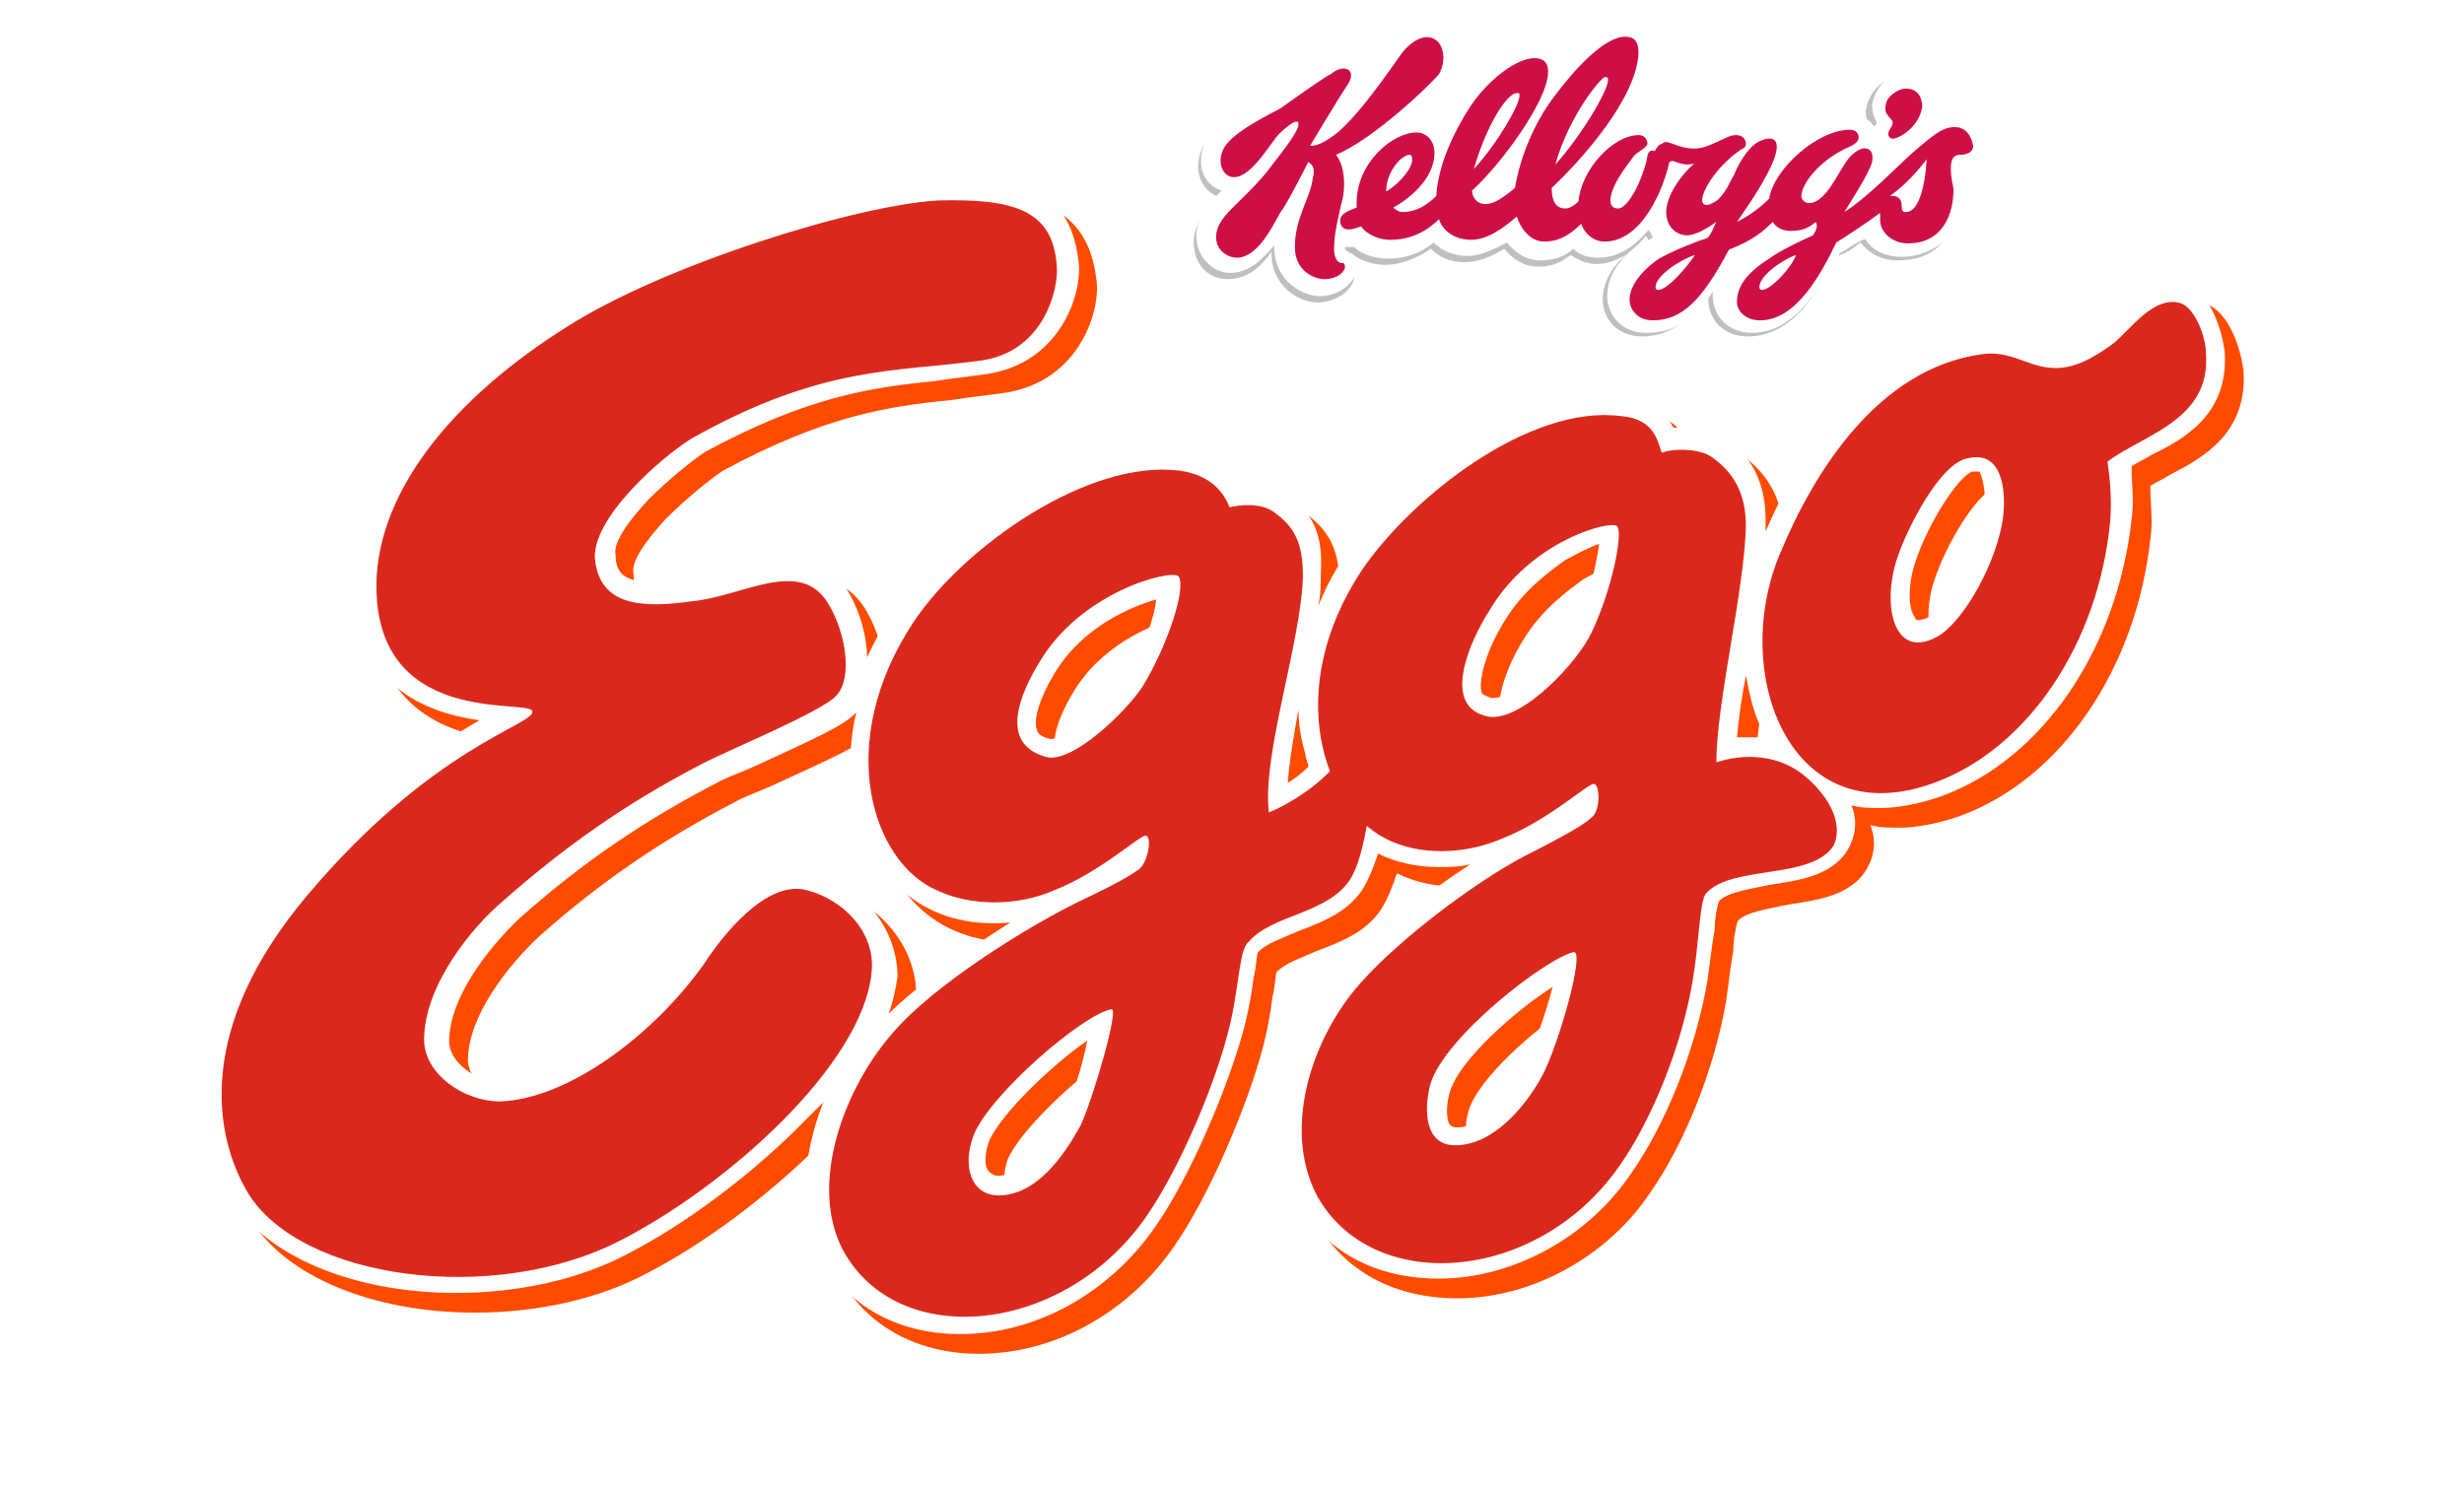
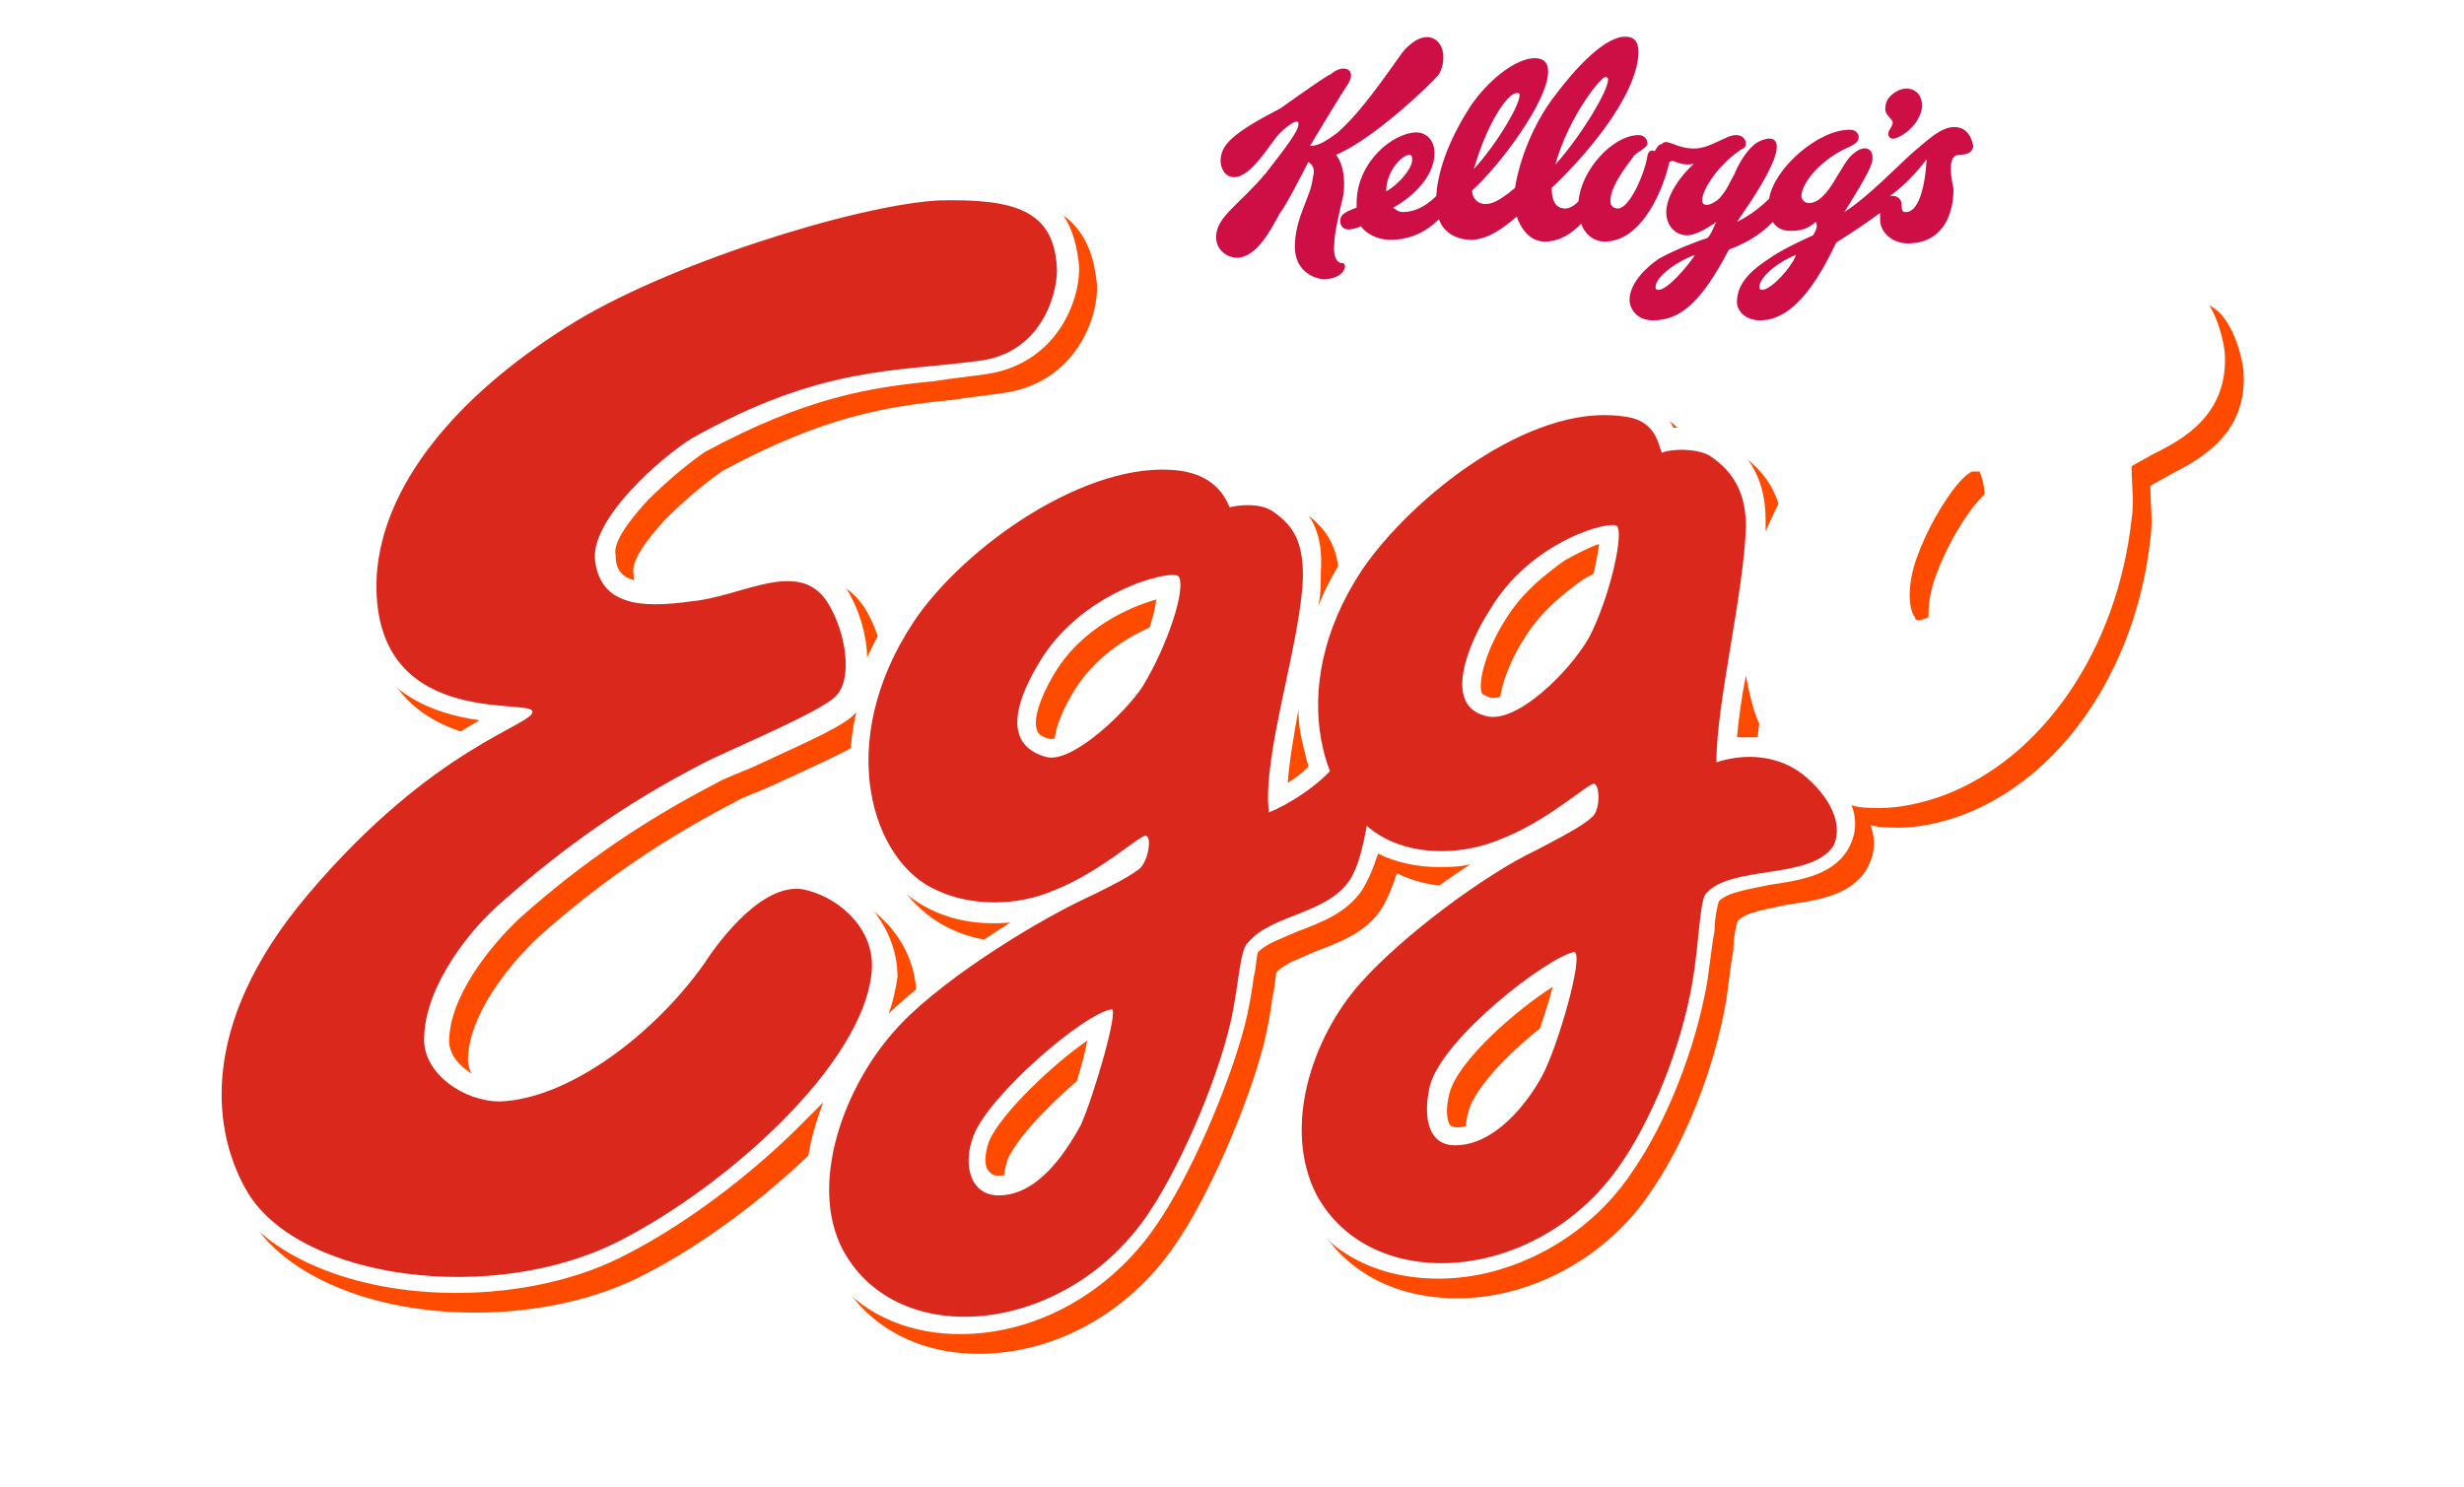
<svg xmlns="http://www.w3.org/2000/svg" width="275.33" height="166.24" version="1.1" viewBox="0 0 275.33 166.24" xml:space="preserve">
  <title>from website</title>
  <defs>
    <filter id="white_glow_blur">
      <feGaussianBlur in="SourceGraphic" stdDeviation="10" />
    </filter>
    <filter id="red_glow_blur">
      <feGaussianBlur in="SourceGraphic" stdDeviation="2" />
    </filter>
  </defs>
  <path id="whiteglow" d="m250.69 41.4c-0.3-2.3-1.5-6.4-4.1-7.4-0.5-0.3-1.3-0.3-1.8-0.3-2.8 0-4.9 2.3-6.7 3.8l-1.3 1.3c-2 1.5-3.8 2-5.1 2h-0.3c-0.8 0-1.5-0.3-2.6-0.8-1.3-0.5-2.6-1-4.4-1h-1.3c-6.9 0.8-16.4 5.4-23.8 22.5v-1.3c0-4.1-1.5-7.2-4.9-9.5-1.5-0.8-3.6-0.8-4.9-0.8h-0.5c-0.8-1.5-2.3-3.6-5.9-4.1h-1.8c-10.2 0-23.1 9.5-28.9 18.2-1.3 2-2.3 3.8-3.1 5.9 0.3-1.3 0.3-2.6 0.3-3.8 0.3-4.4-1-6.9-4.1-9-1.3-0.8-2.8-1-4.1-1h-1c-1.3-1.8-3.3-3.3-6.7-3.8h-2c-10.5 0-23.8 9.2-29.7 17.9-1.3 1.8-2.3 3.6-3.1 5.4 0-2.3-0.8-5.1-2-7.2-1.5-2.6-3.6-3.8-6.7-3.8-2 0-4.1 0.8-6.4 1.3-1.5 0.5-3.1 1-4.6 1-1.5 0.3-2.8 0.3-3.8 0.3-3.6 0-4.6-1-4.6-3.1-0.3-1.3 1.3-3.6 3.6-6.1 2.3-2.3 4.9-4.4 6.4-5.4 11.3-6.1 18.4-7.2 25.6-7.9 1.8-0.3 3.8-0.5 5.9-0.8 8.5-1.3 10.8-9.5 10.2-12.8-1-8.2-7.2-9.2-13.1-9.2h-2.8c-9.5 0.5-31.5 7.4-42.5 14.6-13.7 8.8-21.7 19.5-22.2 29.8-0.8 12.8 8.2 15.6 13.8 16.4-4.6 2.6-12.3 7.7-21 17.9-14.9 17.7-9.7 31-6.7 35.6 3.8 6.4 13.6 10.5 25.1 10.5 6.9 0 13.8-1.5 19.2-4.4 6.4-3.3 13.3-8.5 18.7-13.8l3.1-3.1c-2.3 5.9-2.8 12-0.3 17.2 2.8 5.4 8.5 8.7 15.6 8.7 8.5 0 16.7-4.6 21.8-12 3.8-5.4 8.2-15.6 10-22.5 0.5-2 0.8-3.8 1-5.4 0.3-1 0.3-2.6 0.5-2.8 1-1 2.6-1.5 4.4-2.3 2.6-1 5.4-2 7.2-4.6 0.8-1.3 1.3-2.6 1.8-4.1 2 1 4.4 1.5 6.7 1.5 1.3 0 2.3 0 3.6-0.3-5.1 3.3-10.8 7.9-14.3 11.8-3.1 3.3-5.4 7.7-6.4 12-1.3 5.1-0.8 9.7 1.3 13.8 3.1 5.6 8.7 8.7 15.9 8.7 8.2 0 16.7-4.6 21.5-11.8 3.8-5.4 7.2-13.8 8.5-21.5 0.3-2 0.5-4.1 0.8-5.6 0-1.3 0.3-2.8 0.5-3.3 1-1 3.3-1.3 5.6-1.8 3.3-0.5 6.9-1 8.7-3.8 0.8-1.3 1.3-3.1 0.5-5.1 1 0.3 2 0.3 3.3 0.3 2 0 4.4-0.5 6.7-1.3 11.3-4.1 19.7-16.4 21.3-31 0.3-2 0-3.8 0-5.6v-0.3c0.8-0.5 1.5-0.8 2.3-1.3 3.5-1.8 8.6-4.6 8.1-11.6zm-53.5 36.2c0.5 2.6 1 4.9 2.3 6.9h-1.8-1.5c0.2-2.1 0.4-4.4 1-6.9zm-50 3.8c0 1.8 0.3 3.3 0.8 5.1 0 0.5 0.3 0.8 0.3 1.3-0.8 0.8-1.5 1.3-2.3 1.8 0.2-2.6 0.7-5.4 1.2-8.2zm-54 18.2c-0.5-0.3-1-0.3-1.8-0.3-3.8 0-7.9 3.1-12.3 9.2-5.4 8.2-14.6 14.6-20.7 14.6-3.1 0-6.1-2.3-6.1-4.6 0-4.9 4.4-10.5 7.9-13.8 7.2-6.4 14.1-11 22-15.1 0.8-0.5 2.3-1 4.1-1.8 6.7-3.1 10.2-4.6 11.5-6.1-1 4.1-0.8 8.2 0.3 11.8 1.3 4.9 4.4 8.5 7.9 10.2 2.6 1.3 5.6 1.8 9 1.5-4.9 3.1-10.2 6.9-13.6 10.2 0.5-1.3 0.8-2.8 1-4.1 0-5.8-4.4-10.4-9.2-11.7zm85-27.7c-1.3 2.8-6.4 8.2-9.2 8.2h-0.3c-0.8-0.3-1-0.5-1-0.5-0.5-1.3 0.5-4.9 2.6-8.2 2-3.3 4.9-5.4 6.7-6.7 1.5-0.8 2.8-1.5 3.8-1.8-0.3 2.1-1.1 5.7-2.6 9zm-5.6 49.5c-1.5 3.3-4.9 6.7-7.7 6.7-0.5 0-0.8-0.3-0.8-0.3-0.3-0.5-0.5-1.8 0-3.6 1-3.6 7.4-9.2 11.5-11.8-0.7 2.8-2.3 7.2-3 9zm51.2-61.8c-0.5 4.6-3.6 9.7-5.9 11.3-0.8 0.5-1.3 0.5-1.5 0.5 0 0-0.3 0-0.3-0.3-0.8-1-0.8-3.6 0-6.1 1.5-4.6 4.9-9.7 6.4-10.2h0.5 0.3c0.2 0.7 0.8 2 0.5 4.8zm-95.8 18.2c-1.5 2.6-6.7 6.9-8.5 6.9-1.3-0.3-1.5-0.8-1.5-1-0.5-1 0.3-3.6 1.8-6.1 3.1-5.4 8.7-7.7 11.5-8.5-0.2 2.1-1.5 5.6-3.3 8.7zm-7.2 48.9c-0.8 1.5-3.6 6.7-7.2 6.7-0.5 0-0.8-0.3-1-0.5-0.5-0.5-0.5-1.8 0-3.3 1.3-3.1 7.2-8.7 11-11.3-0.5 2.8-1.8 6.6-2.8 8.4z" fill="#fff" filter="url(#white_glow_blur)" />
  <path id="redglow" d="m250.69 41.4c-0.3-2.3-1.5-6.4-4.1-7.4-0.5-0.3-1.3-0.3-1.8-0.3-2.8 0-4.9 2.3-6.7 3.8l-1.3 1.3c-2 1.5-3.8 2-5.1 2h-0.3c-0.8 0-1.5-0.3-2.6-0.8-1.3-0.5-2.6-1-4.4-1h-1.3c-6.9 0.8-16.4 5.4-23.8 22.5v-1.3c0-4.1-1.5-7.2-4.9-9.5-1.5-0.8-3.6-0.8-4.9-0.8h-0.5c-0.8-1.5-2.3-3.6-5.9-4.1h-1.8c-10.2 0-23.1 9.5-28.9 18.2-1.3 2-2.3 3.8-3.1 5.9 0.3-1.3 0.3-2.6 0.3-3.8 0.3-4.4-1-6.9-4.1-9-1.3-0.8-2.8-1-4.1-1h-1c-1.3-1.8-3.3-3.3-6.7-3.8h-2c-10.5 0-23.8 9.2-29.7 17.9-1.3 1.8-2.3 3.6-3.1 5.4 0-2.3-0.8-5.1-2-7.2-1.5-2.6-3.6-3.8-6.7-3.8-2 0-4.1 0.8-6.4 1.3-1.5 0.5-3.1 1-4.6 1-1.5 0.3-2.8 0.3-3.8 0.3-3.6 0-4.6-1-4.6-3.1-0.3-1.3 1.3-3.6 3.6-6.1 2.3-2.3 4.9-4.4 6.4-5.4 11.3-6.1 18.4-7.2 25.6-7.9 1.8-0.3 3.8-0.5 5.9-0.8 8.5-1.3 10.8-9.5 10.2-12.8-1-8.2-7.2-9.2-13.1-9.2h-2.8c-9.5 0.5-31.5 7.4-42.5 14.6-13.7 8.8-21.7 19.5-22.2 29.8-0.8 12.8 8.2 15.6 13.8 16.4-4.6 2.6-12.3 7.7-21 17.9-14.9 17.7-9.7 31-6.7 35.6 3.8 6.4 13.6 10.5 25.1 10.5 6.9 0 13.8-1.5 19.2-4.4 6.4-3.3 13.3-8.5 18.7-13.8l3.1-3.1c-2.3 5.9-2.8 12-0.3 17.2 2.8 5.4 8.5 8.7 15.6 8.7 8.5 0 16.7-4.6 21.8-12 3.8-5.4 8.2-15.6 10-22.5 0.5-2 0.8-3.8 1-5.4 0.3-1 0.3-2.6 0.5-2.8 1-1 2.6-1.5 4.4-2.3 2.6-1 5.4-2 7.2-4.6 0.8-1.3 1.3-2.6 1.8-4.1 2 1 4.4 1.5 6.7 1.5 1.3 0 2.3 0 3.6-0.3-5.1 3.3-10.8 7.9-14.3 11.8-3.1 3.3-5.4 7.7-6.4 12-1.3 5.1-0.8 9.7 1.3 13.8 3.1 5.6 8.7 8.7 15.9 8.7 8.2 0 16.7-4.6 21.5-11.8 3.8-5.4 7.2-13.8 8.5-21.5 0.3-2 0.5-4.1 0.8-5.6 0-1.3 0.3-2.8 0.5-3.3 1-1 3.3-1.3 5.6-1.8 3.3-0.5 6.9-1 8.7-3.8 0.8-1.3 1.3-3.1 0.5-5.1 1 0.3 2 0.3 3.3 0.3 2 0 4.4-0.5 6.7-1.3 11.3-4.1 19.7-16.4 21.3-31 0.3-2 0-3.8 0-5.6v-0.3c0.8-0.5 1.5-0.8 2.3-1.3 3.5-1.8 8.6-4.6 8.1-11.6zm-53.5 36.2c0.5 2.6 1 4.9 2.3 6.9h-1.8-1.5c0.2-2.1 0.4-4.4 1-6.9zm-50 3.8c0 1.8 0.3 3.3 0.8 5.1 0 0.5 0.3 0.8 0.3 1.3-0.8 0.8-1.5 1.3-2.3 1.8 0.2-2.6 0.7-5.4 1.2-8.2zm-54 18.2c-0.5-0.3-1-0.3-1.8-0.3-3.8 0-7.9 3.1-12.3 9.2-5.4 8.2-14.6 14.6-20.7 14.6-3.1 0-6.1-2.3-6.1-4.6 0-4.9 4.4-10.5 7.9-13.8 7.2-6.4 14.1-11 22-15.1 0.8-0.5 2.3-1 4.1-1.8 6.7-3.1 10.2-4.6 11.5-6.1-1 4.1-0.8 8.2 0.3 11.8 1.3 4.9 4.4 8.5 7.9 10.2 2.6 1.3 5.6 1.8 9 1.5-4.9 3.1-10.2 6.9-13.6 10.2 0.5-1.3 0.8-2.8 1-4.1 0-5.8-4.4-10.4-9.2-11.7zm85-27.7c-1.3 2.8-6.4 8.2-9.2 8.2h-0.3c-0.8-0.3-1-0.5-1-0.5-0.5-1.3 0.5-4.9 2.6-8.2 2-3.3 4.9-5.4 6.7-6.7 1.5-0.8 2.8-1.5 3.8-1.8-0.3 2.1-1.1 5.7-2.6 9zm-5.6 49.5c-1.5 3.3-4.9 6.7-7.7 6.7-0.5 0-0.8-0.3-0.8-0.3-0.3-0.5-0.5-1.8 0-3.6 1-3.6 7.4-9.2 11.5-11.8-0.7 2.8-2.3 7.2-3 9zm51.2-61.8c-0.5 4.6-3.6 9.7-5.9 11.3-0.8 0.5-1.3 0.5-1.5 0.5 0 0-0.3 0-0.3-0.3-0.8-1-0.8-3.6 0-6.1 1.5-4.6 4.9-9.7 6.4-10.2h0.5 0.3c0.2 0.7 0.8 2 0.5 4.8zm-95.8 18.2c-1.5 2.6-6.7 6.9-8.5 6.9-1.3-0.3-1.5-0.8-1.5-1-0.5-1 0.3-3.6 1.8-6.1 3.1-5.4 8.7-7.7 11.5-8.5-0.2 2.1-1.5 5.6-3.3 8.7zm-7.2 48.9c-0.8 1.5-3.6 6.7-7.2 6.7-0.5 0-0.8-0.3-1-0.5-0.5-0.5-0.5-1.8 0-3.3 1.3-3.1 7.2-8.7 11-11.3-0.5 2.8-1.8 6.6-2.8 8.4z" fill="#ff4b00" filter="url(#red_glow_blur)" />
-   <path id="kell_x5F_g" d="m218.89 21.2c0 2.6-0.8 4.6-2 6.1-1.3 1.3-2.8 1.8-4.9 1.8-2 0-3.3-1-4.1-2-1 0.8-1.8 1.3-2.6 1.5 0 0 0 0.3-0.3 0.3-1.8 3.6-4.6 8.7-9.7 8.7-2.8 0-4.4-2-4.4-4.1v-0.5c-2 2.8-4.4 4.6-7.4 4.6-2.8 0-4.4-2-4.4-4.1 0-2.3 1.5-4.6 4.1-6.1 0.3-0.3 0.8-0.5 1-0.5 0 0 0-0.3-0.3-0.5-1.5 1.8-3.3 3.1-5.6 3.1-1 0-2-0.5-2.8-1-1 0.8-2 1.3-3.6 1.3s-2.8-0.8-3.8-2c-1.3 0.8-2.8 1.5-4.4 1.5s-2.8-0.5-3.8-1.5c-1.5 1-3.3 1.8-5.1 1.8-1.5 0-2.8-0.5-3.8-1.3h-1v0.3c0.3 0.3 0.8 0.5 1 0.8 0.3 0.5 0.5 1.3 0.3 1.8-0.5 1.8-2.6 2.6-4.1 2.6-2 0-5.1-1.8-5.1-5.4v-0.3c-1 1.5-2.6 3.1-4.9 3.1s-3.8-1.8-3.8-4.1c0-2 1.3-3.6 2.8-5.1-1.5-0.5-2.3-2-2.3-3.3 0-3.1 2.3-4.9 7.7-7.7l10.8 5.6h56.9l-0.3-2.3c-0.3-0.5-0.5-1-0.5-2 0.3-2 2-3.8 4.1-3.8 1 0 2 0.5 2.6 1.3 0.8 0.8 1 1.8 0.8 2.8 0 0.3 0 0.5-0.3 1z" fill="#bfbfbf" />
  <path id="kell_x5F_w" d="m220.39 13c-0.5-0.3-1.3-0.5-2-0.5-0.8 0-1.3 0.3-2 0.5 0-0.3 0.3-0.5 0.3-1 0-1-0.3-2-0.8-2.8-0.8-0.8-1.5-1.3-2.6-1.3-2 0-3.8 1.8-4.1 3.8 0 1 0.3 1.5 0.5 2 0 0.3-0.3 0.3-0.3 0.5 0-0.3-0.3-0.3-0.3-0.5-0.3-0.3-1-0.8-2-0.8-2 0-4.4 1-6.4 2.8 0-0.3-0.3-0.8-0.5-1-0.5-0.8-1.3-1-2.3-1-0.5 0-1 0-1.5 0.3-0.5-0.5-1.3-1-2.3-1-0.5 0-1 0.3-1.5 0.3-0.3 0-0.5 0.3-0.8 0.3-1 0.5-1.5 0.8-2.3 0.8s-1-0.3-1.3-0.3h-0.3c-0.8-0.5-1.8-0.5-2.6-0.3-0.5-0.3-1-0.8-1.8-0.8h-0.8c1.5-2.3 2.6-4.9 2.6-7.2 0-1.3-0.5-2.3-0.8-2.8-0.5-0.5-1-1-2.3-1-3.1 0.8-5.6 2.8-7.4 5.1-0.3-0.5-0.5-1-0.8-1-0.5-0.5-1.3-1-2.6-1-3.1 0-6.7 3.3-8.7 6.1-0.8 1-1.3 2-1.8 3.3-0.8-0.8-1.5-1.3-2.6-1.3 1.8-1.8 3.3-3.3 3.6-3.8 1.5-2.3 1.3-5.1-0.5-6.4-0.5-0.8-1.3-1-1.8-1-1.8 0-3.6 1.5-4.6 3.1-0.8 1.3-1.5 2.3-2.3 3.3 0-0.5-0.3-0.8-0.3-1-0.5-0.8-1.3-1.5-2.3-1.5-0.8 0-1.8 0.3-2.6 0.8-0.5 0.3-2.8 2-5.6 3.6-5.1 2.8-7.7 4.6-7.7 7.7 0 1.5 0.8 2.8 2.3 3.3-1.5 1.5-2.8 3.1-2.8 5.1 0 2.3 1.8 4.1 3.8 4.1s3.6-1.5 4.9-3.1v0.3c0 3.6 3.1 5.4 5.1 5.4 1.5 0 3.3-0.8 4.1-2.6 0.3-0.5 0-1.3-0.3-1.8-0.3-0.3-0.5-0.5-1-0.8v-0.3h1c0.8 0.8 2.3 1.3 3.8 1.3 1.8 0 3.6-0.5 5.1-1.8 1 1 2.3 1.5 3.8 1.5s3.1-0.8 4.4-1.5c0.8 1 2 2 3.8 2 1.5 0 2.8-0.5 3.6-1.3 0.8 0.8 1.8 1 2.8 1 2.3 0 4.1-1.3 5.6-3.1 0.3 0.3 0.3 0.5 0.5 0.8-0.3 0.3-0.8 0.5-1 0.5-2.6 1.5-4.1 3.8-4.1 6.1 0 2 1.5 4.1 4.4 4.1 3.1 0 5.4-1.5 7.4-4.6v0.5c0 2 1.5 4.1 4.4 4.1 4.9 0 7.7-5.4 9.7-8.7 0 0 0-0.3 0.3-0.3 0.8-0.5 1.5-1 2.6-1.5 0.8 1.3 2.3 2 4.1 2 2 0 3.6-0.8 4.9-1.8 1.3-1.5 2-3.6 2-6.1 0-0.8 0-1.5-0.3-1.8 1.5-0.3 2-1 2.3-1.5 0.3-0.4 1.1-3.3-1-4.5z" fill="#fff" />
  <path id="kell_x5F_r" d="m218.39 14.2c-1.5 0-2.8 1.3-4.6 2.8-1.5 1.3-4.9 4.9-7.7 6.7 0.8-1.3 2.8-4.4 3.1-5.6 0.3-1.5-0.8-2-2-1-1.5 1-2.8 5.6-5.1 5.6-0.3 0-0.8-0.3-0.8-0.8 0-1.3 2-4.1 5.6-5.6 0.5-0.3 0.8-0.5 0.8-1 0 0 0-0.8-1-0.8-3.6 0-8.5 4.4-9 7.7-0.8 0.8-2 1.8-3.6 2.6 1.8-2.6 3.3-4.9 4.1-6.9 1-2.6-0.3-2.8-1.8-2-1.3 0.8-2.3 2.8-2.6 3.6-0.5 0.8-0.8 1.8-1.8 2.8-1.3 1-2.3 0.8-1.5-1s2.6-3.6 3.8-4.4c0.3-0.3 0.8-0.3 0.8-0.8 0-0.8-0.8-1.3-2-0.8-1.8 0.8-2.6 1.3-3.8 1.3-1 0-1.8-0.3-2.3-0.5-0.8-0.3-1-0.3-1.3 0-0.3 0-0.5 0.3-0.8 0.8-0.5-0.3-0.8 0.3-0.8 0.5-0.3 2-2 5.9-3.3 5.9-0.5 0-1-0.3-0.8-1.3 0.3-1.8 2.3-4.1 2.6-4.6 0.5-0.5 1.3-0.8 1.5-1.3 0-0.5-0.3-1-1-1-2.8 0-6.4 3.8-6.7 7.4-0.5 0.5-1 0.8-1.5 0.8-1.3 0-1.5-1.3-1.5-2.3 3.3-3.1 9.5-10 9.7-15.1 0-1.3-0.5-1.8-1.5-1.8-2.3 0-5.6 3.6-7.7 6.4-2.6 3.3-4.1 7.4-4.6 10.5-1.8 1.5-2.6 1.8-3.3 1.8-1 0-1.5-0.8-1.5-1.5 3.1-2.8 8.5-10 8.5-13.3 0-1-0.5-1.5-1.5-1.5-2 0-5.1 2.3-7.2 5.4-2 3.1-3.6 6.7-3.8 10-1.5 1.5-2.8 1.8-3.8 1.8-0.5 0-1-0.5-1-0.5 1.5-0.8 4.6-3.1 4.6-6.1 0-1.5-1-2.3-2-2.3-2.6 0-6.7 3.3-6.7 7.9v0.5c-1.3 0.5-2 0.8-1.8 1.8 0.3 0.8 1 0.8 2.3 0.3 0.3 0.5 1.5 1.5 3.3 1.5 2.3 0 4.1-1 5.4-2.3 0.5 1.5 2 2.3 3.6 2.3 1.8 0 3.6-1.3 5.1-2.6 0.3 1 1.3 2.8 3.1 2.8s3.1-1 4.1-2c0.3 1 1.3 2 2.6 2 4.4 0 6.7-6.4 7.2-8.7 0-0.3 0.3-0.3 0.5-0.3 0.8 0.3 1.3 0.5 2.3 0.3-1.5 1.3-3.1 3.6-3.1 5.4s1.3 2.6 2.3 2.6 2.3-0.8 3.3-1.5c-0.3 0.5-0.5 1.3-1 1.8-1 0.3-3.6 1.3-5.4 2.3-1.5 1-3.3 2.8-3.3 4.6 0 1 0.8 2.3 2.6 2.3 3.1 0 5.4-2 8.5-7.9 2.6-1 3.8-2 4.9-3.1 0.5 0.8 1.3 1 2 1 1.3 0 2-0.3 2.8-1 0.3 0.5 0 1-0.3 1.5-1.8 0.8-3.8 1.8-4.9 2.6-2.8 1.8-3.6 3.3-3.6 4.9 0 0.8 0.8 2 2.6 2 4.1 0 6.9-5.4 8.5-8.7 1.3-0.8 3.1-2 4.9-3.3v0.8c0 1.3 1.3 2.6 3.1 2.6 3.8 0 5.1-3.1 5.1-6.1-0.3-1.3-0.3-2-0.3-2.3 0-1 0.3-1.5 1-1.5 0.8 0 1.5-0.3 1.5-1-0.3-1.5-1.1-2.1-2.1-2.1zm-39-5.6s0.3 0 0.3 0.3c0 1.3-3.1 6.4-5.9 9.5 1.5-5.4 5.1-9.8 5.6-9.8zm-24.5 12.8c0-2.3 1.8-4.1 2.6-4.1 0.3 0 0.3 0.3 0.3 0.5 0.1 0.8-1.2 2.6-2.9 3.6zm14.6-11c0.3 0 0.3 0 0.3 0.3 0 1-2.3 5.1-5.1 8.2 1.4-4.9 3.7-8.5 4.8-8.5zm15.8 22c-0.3 0-0.3-0.3-0.3-0.3 0-1.3 2.8-3.1 4.4-3.6-0.7 1.1-3 3.9-4.1 3.9zm11.6 0c-0.3 0-0.3-0.3-0.3-0.3 0-1.3 2.6-3.1 4.1-3.6-0.5 1.4-2.8 3.9-3.8 3.9zm16.1-8.7c-0.3 0-0.5 0-0.5-0.8 0-0.5-0.3-1-1-1h-0.3c1.8-1.3 3.1-2.8 4.1-4.1-0.2 3.4-1 5.9-2.3 5.9zm-1.5-10c0-0.5-1-0.8-0.8-1.8 0-1 1.3-2 2.3-2 1.3 0 1.8 1 1.8 2-0.3 2.3-2.6 3.6-3.3 3.6-0.3 0-0.5-0.3-0.5-0.5 0-0.5 0.5-0.8 0.5-1.3zm-61.5 15.7c0.3 0 0.3 0.3 0.3 0.5-0.3 1-1.5 1.3-2.3 1.3-1 0-3.3-0.8-3.3-3.6 0-3.3 1.8-5.6 2-7.7 0.3-1 0-1.5-0.5-1.8-0.5 1-2.6 5.1-3.1 5.6-1 1.8-2.6 5.1-4.9 5.1-1 0-2.3-0.8-2.3-2.3 0-2.3 2.6-3.6 5.6-7.2 2-2.6 3.6-4.6 3.6-5.4 0-0.3 0-0.3-0.3-0.3s-1.3 0.8-1.8 1.3c-1 1-3.1 4.9-5.1 4.9-1 0-1.5-1-1.5-1.8 0-1.8 1.3-3.1 6.7-5.9 2.8-2 5.4-3.8 5.6-3.8 1.5-1.3 3.1-0.5 1.8 1.3-1 1.5-4.1 6.7-4.1 6.7 0.8 0 1.5-0.3 3.1-1.5 2-1.8 3.8-4.1 6.9-8.5 1-1.5 2.8-2.8 4.1-1.8 1 0.8 1 2.6 0.3 3.8-0.8 1-7.2 7.2-11.5 9 1 1.3 1 3.3 0.8 4.6-0.3 1.3-1 4.1-1 5.4-0.1 1 0.1 2.1 0.9 2.1z" fill="#ce0f46" />
  <path id="eggo_x5F_border" d="m248.59 39.3c-0.3-2.3-1.5-6.4-4.1-7.4-0.5-0.3-1.3-0.3-1.8-0.3-2.8 0-4.9 2.3-6.7 3.8l-1.3 1.3c-2 1.5-3.8 2-5.1 2h-0.2c-0.8 0-1.5-0.3-2.6-0.8-1.3-0.5-2.6-1-4.4-1h-1.3c-6.9 0.8-16.4 5.4-23.8 22.5v-1.3c0-4.1-1.5-7.2-4.9-9.5-1.5-0.8-3.6-0.8-4.9-0.8h-0.5c-0.8-1.5-2.3-3.6-5.9-4.1h-1.8c-10.2 0-23.1 9.5-28.9 18.2-1.3 2-2.3 3.8-3.1 5.9 0.3-1.3 0.3-2.6 0.3-3.8 0.3-4.4-1-6.9-4.1-9-1.3-0.8-2.8-1-4.1-1h-1c-1.3-1.8-3.3-3.3-6.7-3.8h-2c-10.5 0-23.8 9.2-29.7 17.9-1.3 1.8-2.3 3.6-3.1 5.4 0-2.3-0.8-5.1-2-7.2-1.5-2.6-3.6-3.8-6.7-3.8-2 0-4.1 0.8-6.4 1.3-1.5 0.5-3.1 1-4.6 1-1.5 0.3-2.8 0.3-3.8 0.3-3.6 0-4.6-1-4.6-3.1-0.3-1.3 1.3-3.6 3.6-6.1 2.3-2.3 4.9-4.4 6.4-5.4 11.3-6.1 18.4-7.2 25.6-7.9 1.8-0.3 3.8-0.5 5.9-0.8 8.5-1.3 10.8-9.5 10.2-12.8-1-8.2-7.2-9.2-13.1-9.2h-2.8c-9.5 0.5-31.5 7.4-42.5 14.6-13.8 8.7-21.8 19.5-22.3 29.7-0.8 12.8 8.2 15.6 13.8 16.4-4.6 2.6-12.3 7.7-21 17.9-14.9 17.7-9.7 31-6.7 35.6 3.8 6.4 13.6 10.5 25.1 10.5 6.9 0 13.8-1.5 19.2-4.4 6.4-3.3 13.3-8.5 18.7-13.8l3.1-3.1c-2.3 5.9-2.8 12-0.3 17.2 2.8 5.4 8.5 8.7 15.6 8.7 8.5 0 16.7-4.6 21.8-12 3.8-5.4 8.2-15.6 10-22.5 0.5-2 0.8-3.8 1-5.4 0.3-1 0.3-2.6 0.5-2.8 1-1 2.6-1.5 4.4-2.3 2.6-1 5.4-2 7.2-4.6 0.8-1.3 1.3-2.6 1.8-4.1 2 1 4.4 1.5 6.7 1.5 1.3 0 2.3 0 3.6-0.3-5.1 3.3-10.8 7.9-14.3 11.8-3.1 3.3-5.4 7.7-6.4 12-1.3 5.1-0.8 9.7 1.3 13.8 3.1 5.6 8.7 8.7 15.9 8.7 8.2 0 16.7-4.6 21.5-11.8 3.8-5.4 7.2-13.8 8.5-21.5 0.3-2 0.5-4.1 0.8-5.6 0-1.3 0.3-2.8 0.5-3.3 1-1 3.3-1.3 5.6-1.8 3.3-0.5 6.9-1 8.7-3.8 0.8-1.3 1.3-3.1 0.5-5.1 1 0.3 2 0.3 3.3 0.3 2 0 4.4-0.5 6.7-1.3 11.3-4.1 19.7-16.4 21.3-31 0.3-2 0-3.8 0-5.6v-0.3c0.8-0.5 1.5-0.8 2.3-1.3 3.5-1.7 8.6-4.5 8.1-11.5zm-53.5 36.2c0.5 2.6 1 4.9 2.3 6.9h-1.8-1.5c0.2-2.1 0.5-4.4 1-6.9zm-50 3.8c0 1.8 0.3 3.3 0.8 5.1 0 0.5 0.3 0.8 0.3 1.3-0.8 0.8-1.5 1.3-2.3 1.8 0.2-2.6 0.7-5.4 1.2-8.2zm-54 18.2c-0.5-0.3-1-0.3-1.8-0.3-3.8 0-7.9 3.1-12.3 9.2-5.4 8.2-14.6 14.6-20.7 14.6-3.1 0-6.1-2.3-6.1-4.6 0-4.9 4.4-10.5 7.9-13.8 7.2-6.4 14.1-11 22-15.1 0.8-0.5 2.3-1 4.1-1.8 6.7-3.1 10.2-4.6 11.5-6.1-1 4.1-0.8 8.2 0.3 11.8 1.3 4.9 4.4 8.5 7.9 10.2 2.6 1.3 5.6 1.8 9 1.5-4.9 3.1-10.2 6.9-13.6 10.2 0.5-1.3 0.8-2.8 1-4.1 0-5.8-4.4-10.4-9.2-11.7zm85-27.7c-1.3 2.8-6.4 8.2-9.2 8.2h-0.3c-0.8-0.3-1-0.5-1-0.5-0.5-1.3 0.5-4.9 2.6-8.2 2-3.3 4.9-5.4 6.7-6.7 1.5-0.8 2.8-1.5 3.8-1.8-0.3 2.1-1 5.7-2.6 9zm-5.6 49.5c-1.5 3.3-4.9 6.7-7.7 6.7-0.5 0-0.8-0.3-0.8-0.3-0.3-0.5-0.5-1.8 0-3.6 1-3.6 7.4-9.2 11.5-11.8-0.7 2.8-2.3 7.2-3 9zm51.2-61.8c-0.5 4.6-3.6 9.7-5.9 11.3-0.8 0.5-1.3 0.5-1.5 0.5 0 0-0.3 0-0.3-0.3-0.8-1-0.8-3.6 0-6.1 1.5-4.6 4.9-9.7 6.4-10.2h0.5 0.3c0.3 0.7 0.8 2 0.5 4.8zm-95.8 18.2c-1.5 2.6-6.7 6.9-8.5 6.9-1.3-0.3-1.5-0.8-1.5-1-0.5-1 0.3-3.6 1.8-6.1 3.1-5.4 8.7-7.7 11.5-8.5-0.2 2.1-1.5 5.7-3.3 8.7zm-7.2 49c-0.8 1.5-3.6 6.7-7.2 6.7-0.5 0-0.8-0.3-1-0.5-0.5-0.5-0.5-1.8 0-3.3 1.3-3.1 7.2-8.7 11-11.3-0.5 2.7-1.7 6.6-2.8 8.4z" fill="#fff" />
  <g fill="#da291c">
-     <path id="eggo_x5F_o" d="m235.49 51.6c0.3 2 0.5 4.4 0.3 6.7-1.3 13.6-9.2 25.4-19.7 29.2-16.1 5.9-22.8-12.3-17.2-25.6 3.8-9.2 11-20.7 22.5-22.3 3.1-0.5 5.1 1.3 7.7 1.5 2.6 0.3 5.1-1.3 6.9-2.6s4.6-5.6 7.7-4.6c1.5 0.5 2.8 3.6 2.8 5.6 0.6 7.5-7.1 9.1-11 12.1zm-23.5 10.8c-1.8 5.4-0.3 11.8 4.9 8.5 2.8-2 6.1-7.9 6.9-12.8 0.5-3.8-0.3-7.7-3.8-6.9-3.2 0.4-7 8.1-8 11.2z" />
    <path d="m149.69 84.9c-2 2.8-5.9 5.1-7.9 5.9-0.8-6.4 3.6-19 3.8-26.4 0-3.8-1-5.6-3.3-7.2-1.3-1-3.8-0.8-4.9-0.5-0.5-1.3-1.8-3.6-5.6-4.1-10.2-1.3-24.1 8.5-29.7 16.9-9 13.6-4.6 26.9 2.6 30 3.8 1.8 9 1.8 13.1 0 5.1-2 9.5-6.1 10.2-6.1 0.8 0 0.3 3.1-0.8 3.8-1.3 1-4.6 2.6-6.1 3.3-5.9 2.8-16.7 9.5-21.3 14.9-5.4 6.1-9.5 16.9-5.6 24.3 6.1 11.3 24.6 9.5 33.8-3.6 3.6-5.1 7.9-14.9 9.5-21.8 1-4.4 1-8.2 2-9 2.6-3.1 8.7-3.1 11.3-6.9 1-1.5 1.5-3.8 2-6.4-0.3-3.7-1.5-6.5-3.1-7.1zm-28.9 40.8c-1.8 3.3-4.9 7.9-9.2 7.9-3.1 0-4.1-3.3-2.8-6.7 1.8-4.6 12.3-13.6 15.4-14.1 0.9-0.2-1.9 9.5-3.4 12.9zm6.9-49c-1.8 2.8-7.9 8.7-10.8 7.9-5.4-1.5-2.8-7.2-0.8-10.5 4.6-7.9 14.6-10.5 15.6-9.7 0.9 1.3-1.2 7.7-4 12.3z" />
    <path d="m201.99 87c-3.1-2.8-7.2-2.8-10.2-1.8 0-6.7 3.1-19 3.3-26.4 0-3.8-1.5-6.1-3.8-7.7-1.3-1-4.4-1-5.6-0.5-0.5-1.3-0.8-3.8-4.6-4.1-10.2-1.3-23.3 9-28.9 17.2-9 13.6-4.1 26.6 2.6 30 3.8 2 9 1.8 13.1 0 5.1-2 9.5-6.1 10.2-6.1s0.8 3.1-0.3 3.8c-1 1-4.6 2.8-6.1 3.6-5.9 2.8-15.1 9.7-19.7 14.9-5.4 6.1-8.7 16.1-4.9 23.6 6.1 11.3 24.6 10 33.8-3.1 3.6-5.1 6.9-13.1 8.2-20.5 0.8-4.6 0.8-9 1.5-10 2.8-3.3 11.8-1.5 14.3-5.4 0.9-1.9 0.2-4.7-2.9-7.5zm-29.7 33.3c-1.8 3.3-5.4 7.7-9.7 7.7-3.1 0-3.6-3.3-2.8-6.7 1.5-5.4 13.1-14.3 16.1-14.9 1.2 0.1-1.8 10.6-3.6 13.9zm5.6-49.7c-1.5 3.3-7.7 10-11.5 9.5-5.6-1-2-8.7 0-11.8 4.6-7.9 13.6-10.2 14.3-9.5s-0.5 6.9-2.8 11.8z" />
    <path id="eggo_x5F_e" d="m104.89 22.4c-9.2 0.5-30.7 7.2-41.5 14.1-12.6 7.9-20.7 17.9-21.3 27.9-0.8 17.2 17.2 13.6 17.4 15.1 0.3 1.5-11 3.8-25.1 20.5-12.6 14.9-10.5 26.9-6.7 33.3 5.9 9.7 27.4 12.6 41.5 5.4 12-6.1 27.2-19.7 28.2-30 0.5-4.6-3.3-8.2-7.2-9.2-4.6-1.3-9.7 5.4-11.5 8.2-5.6 7.9-15.1 15.1-22.8 15.4-4.1 0-8.5-3.1-8.5-6.9 0-6.1 5.4-12.6 8.7-15.4 6.9-6.1 13.8-11 22.3-15.4 2.8-1.5 13.6-5.9 15.1-7.7 1.8-2 1-6.9-0.8-10-3.1-5.6-9.7-1-15.4-0.5-5.6 0.8-10.2 0.5-10.8-4.6-0.5-4.6 7.4-11.5 10.8-13.6 14.6-8.2 22.8-7.4 32.3-8.7 7.2-1 8.7-8.2 8.5-10.5-0.4-6.3-4.7-7.6-13.2-7.4z" />
  </g>
</svg>